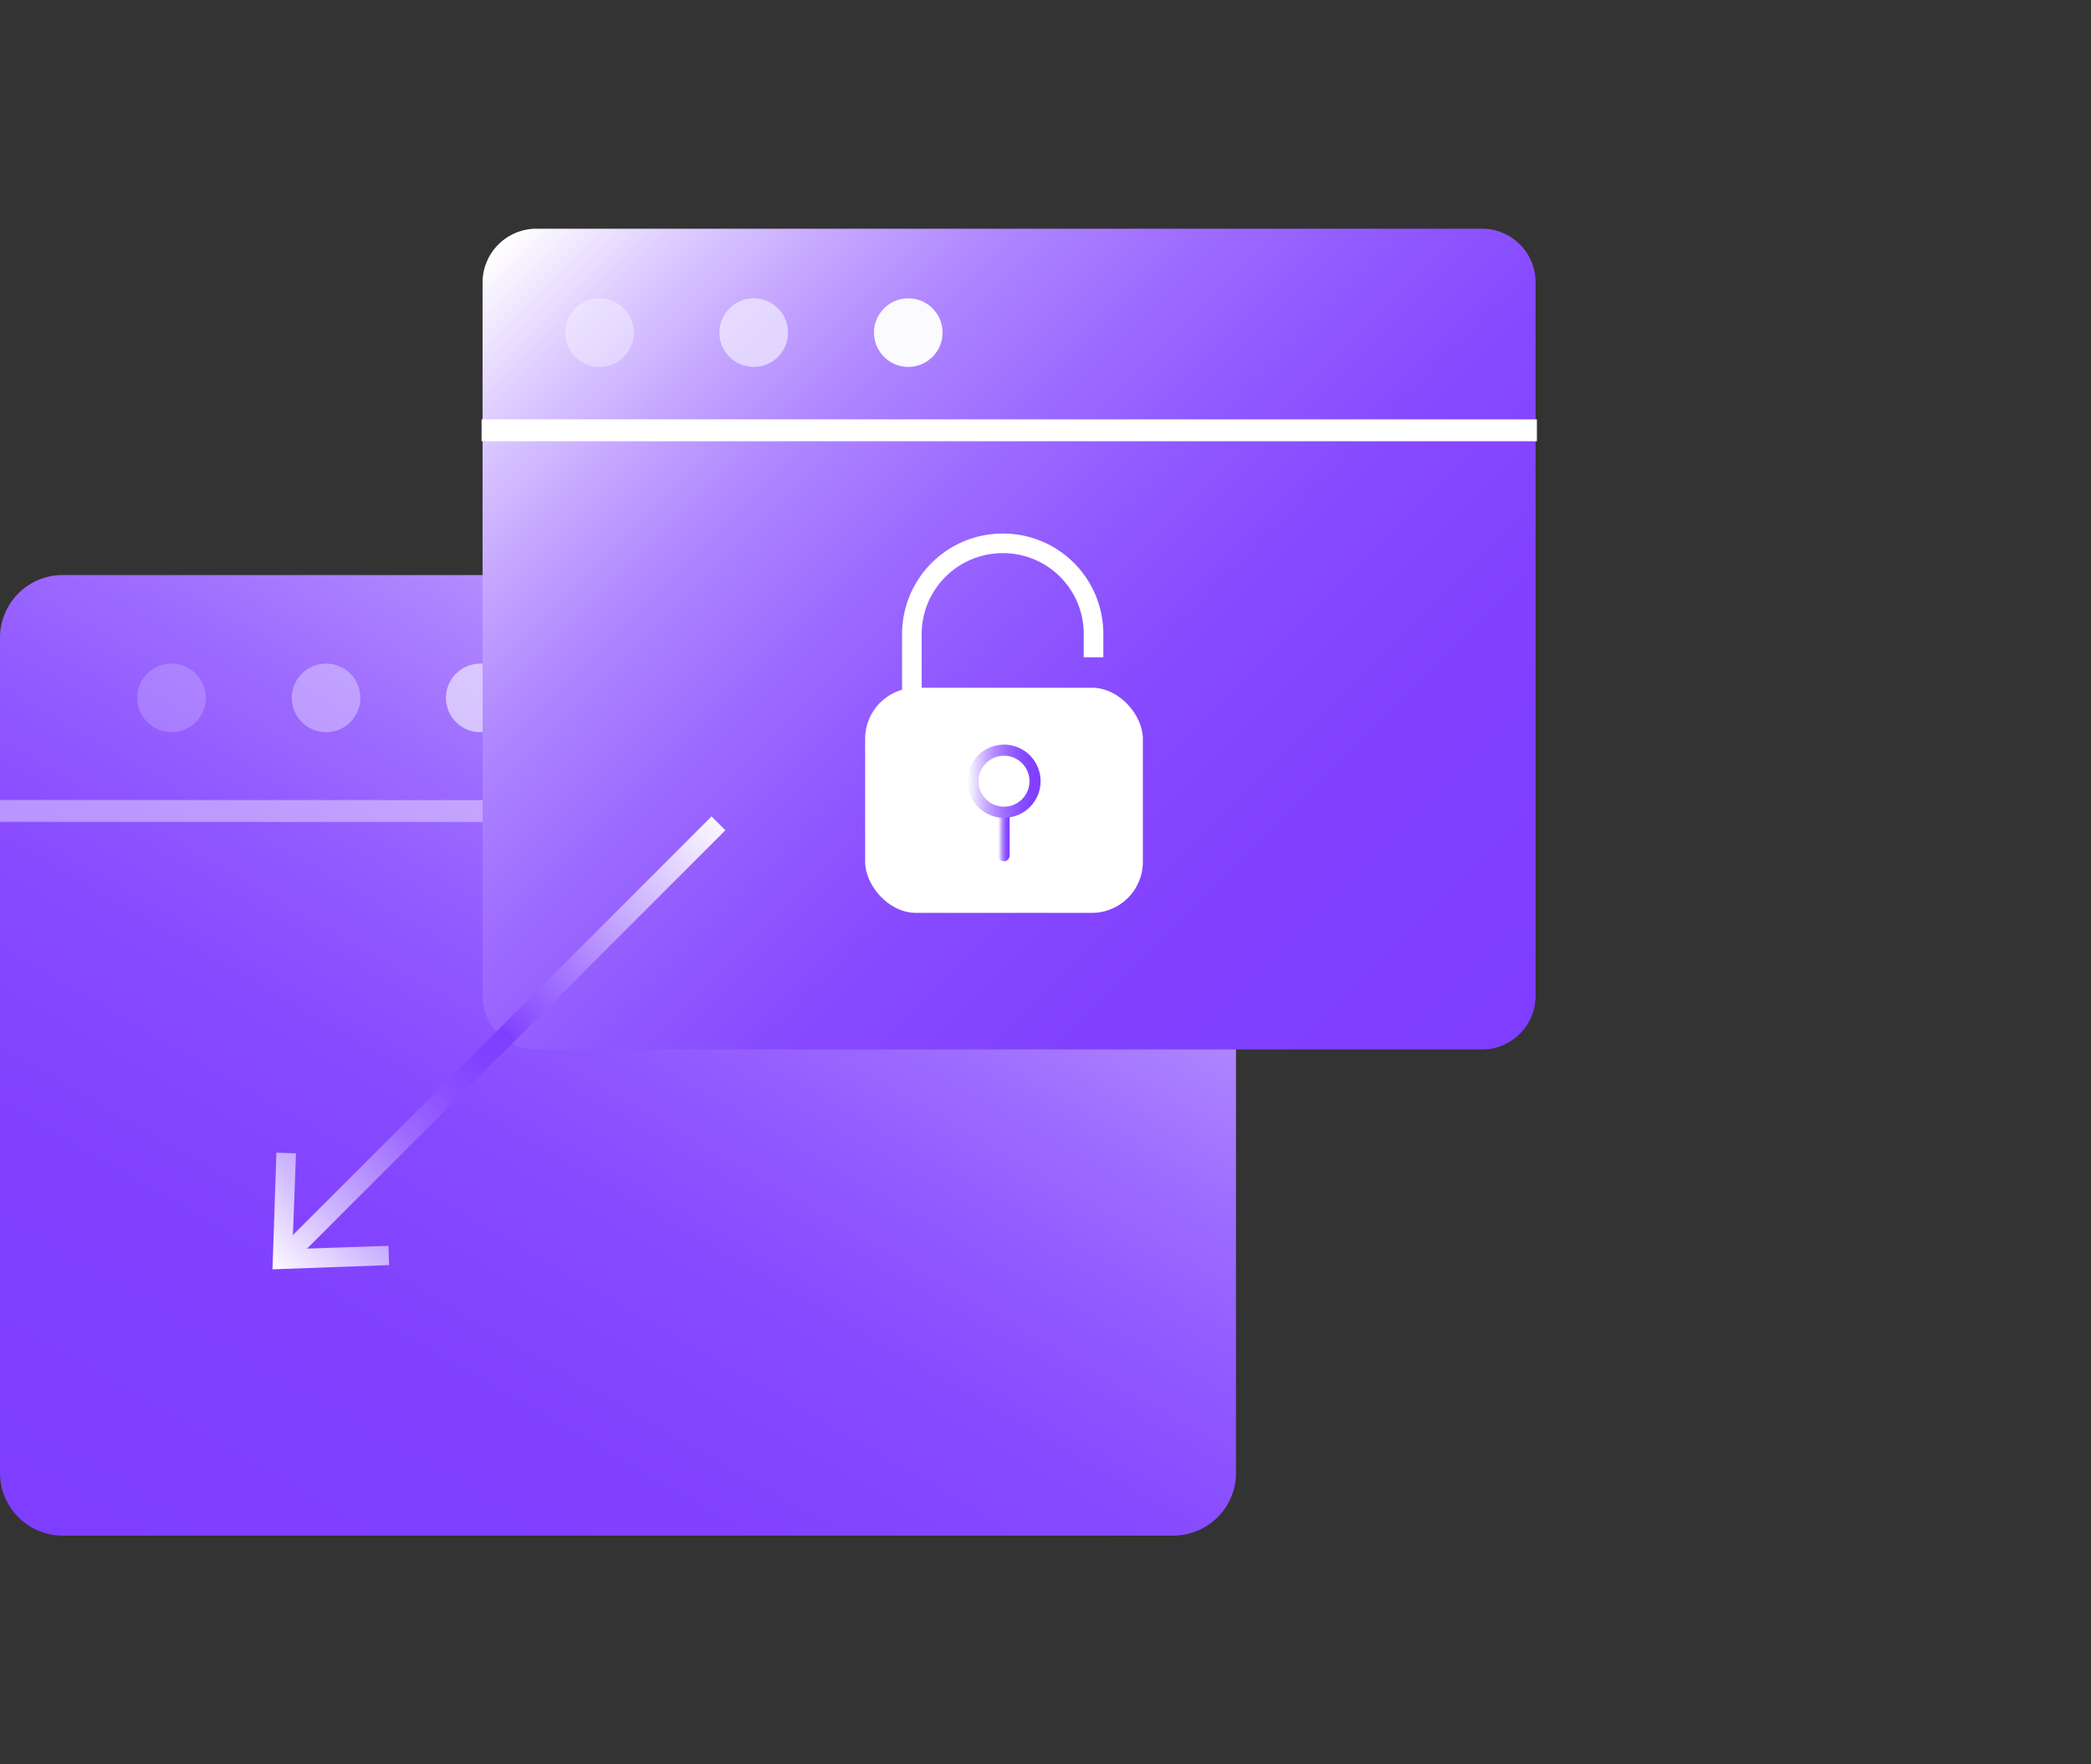
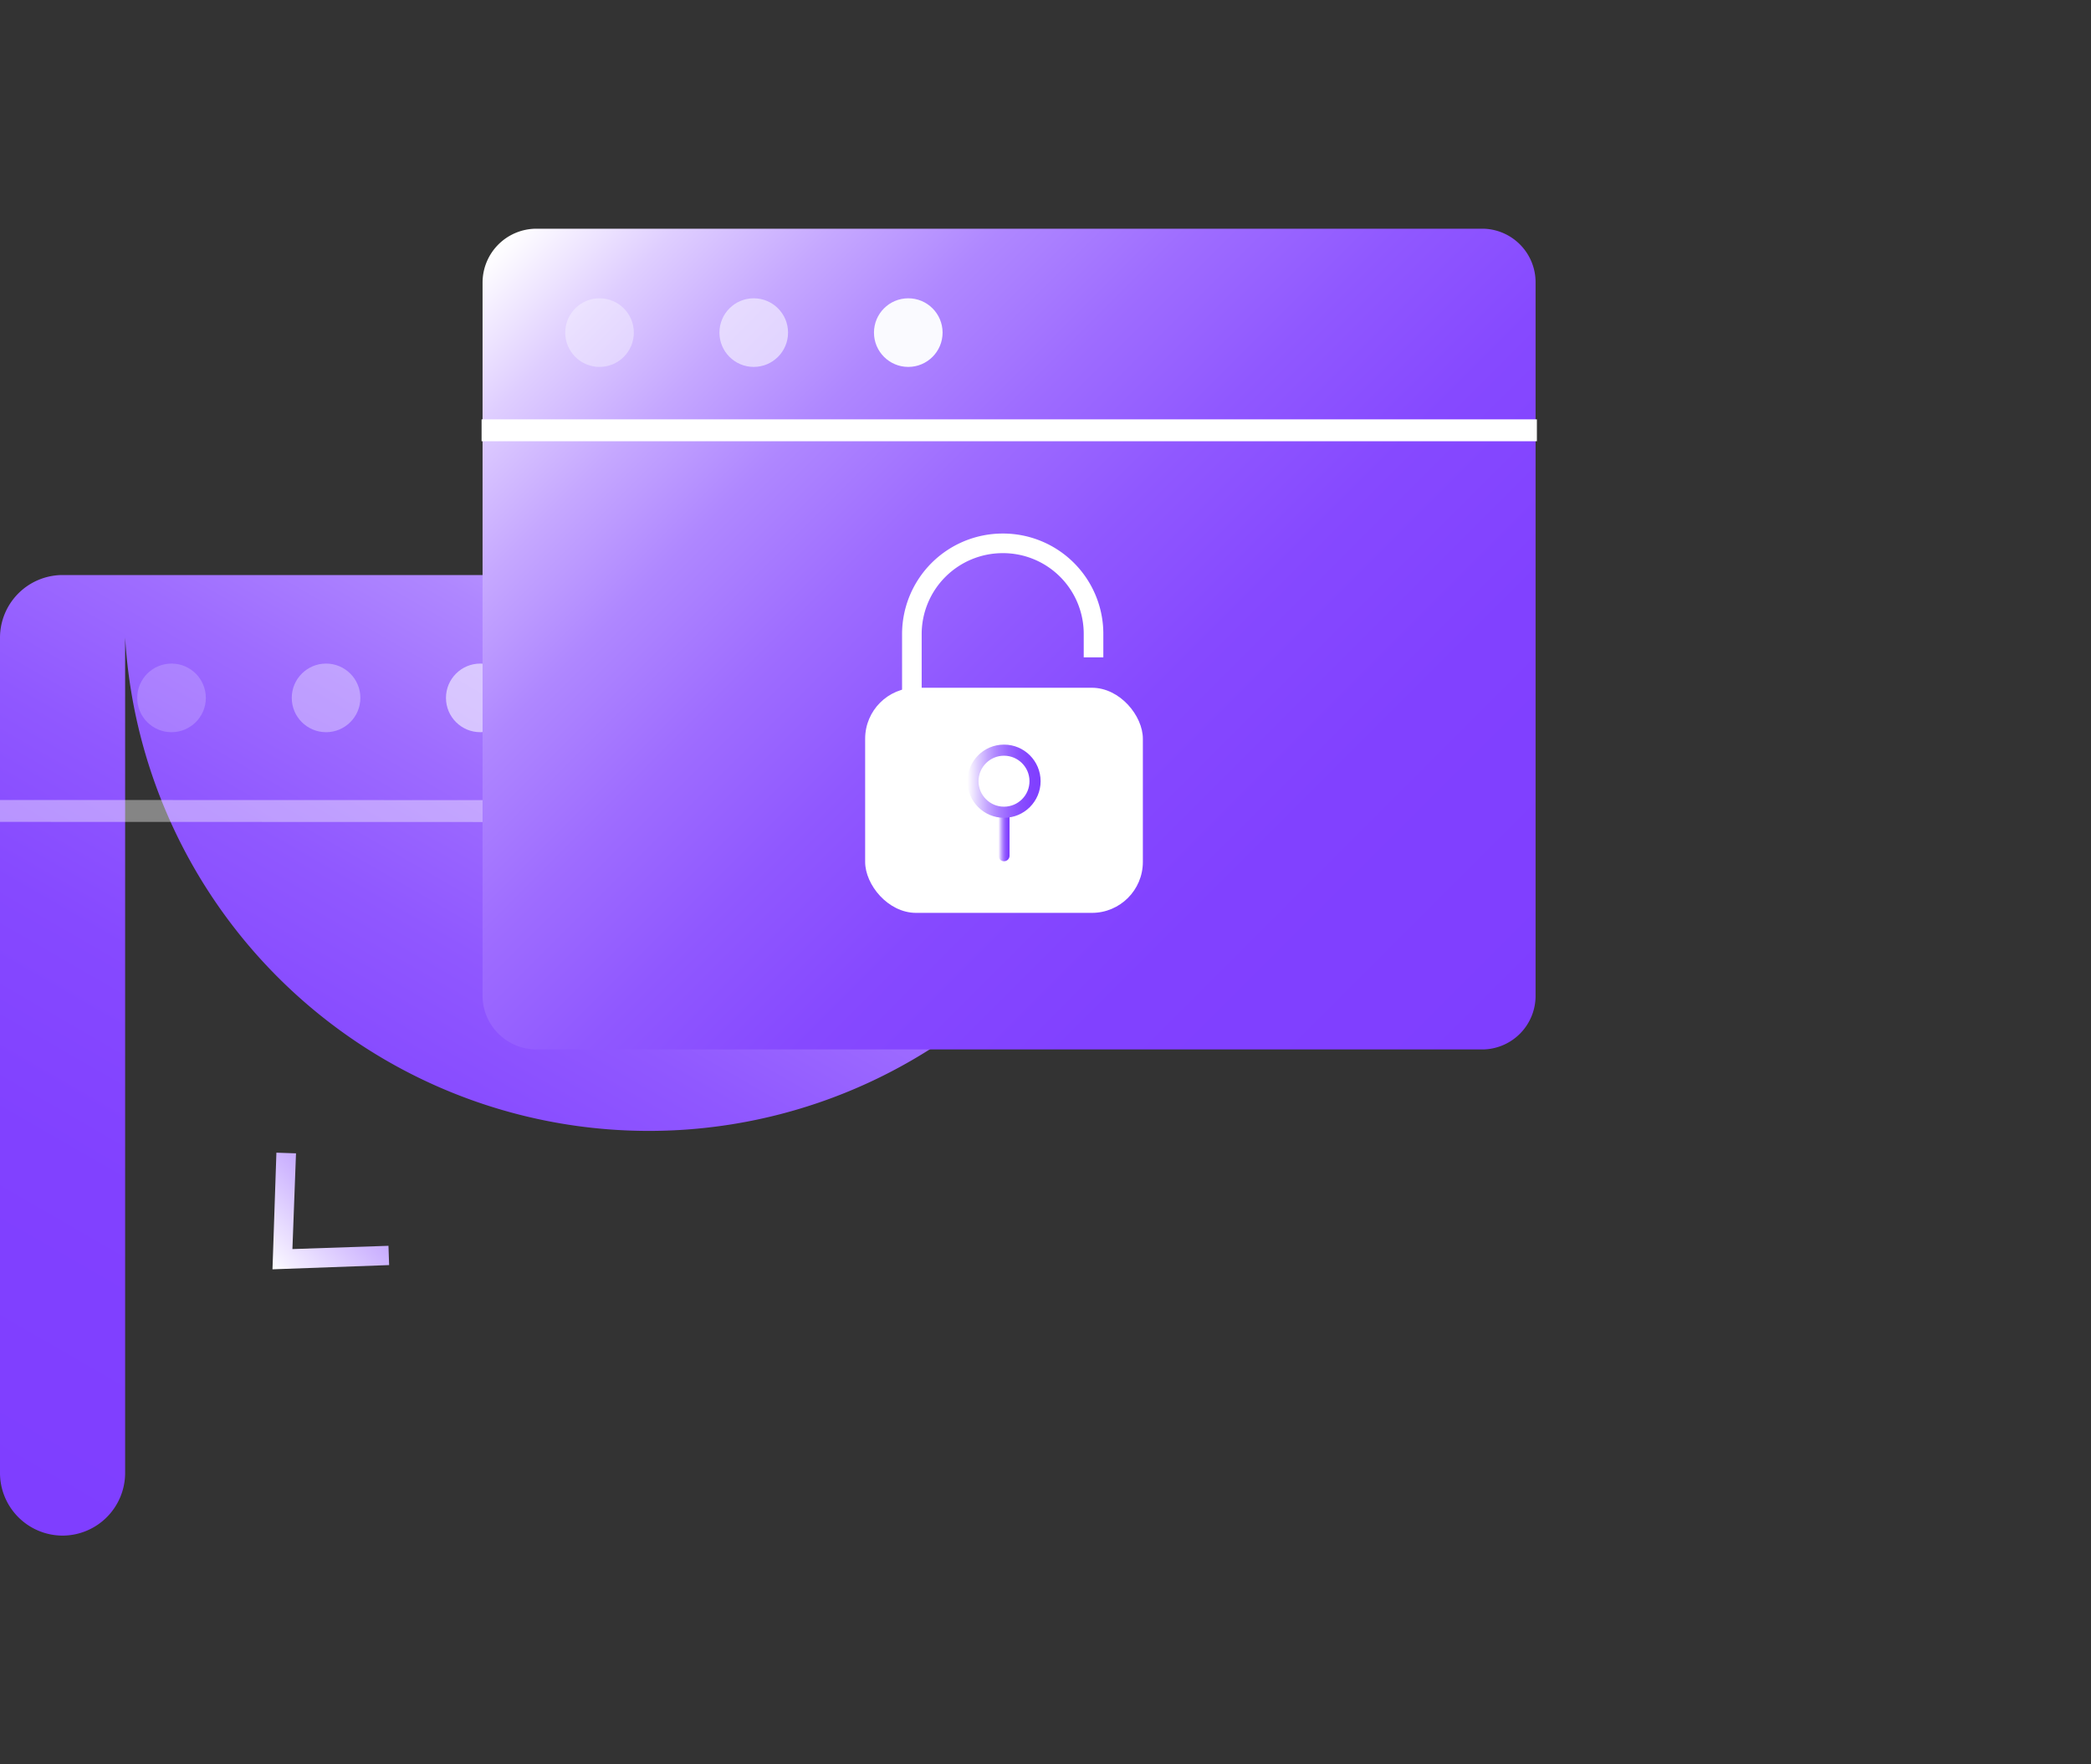
<svg xmlns="http://www.w3.org/2000/svg" xmlns:xlink="http://www.w3.org/1999/xlink" id="图层_1" data-name="图层 1" viewBox="0 0 64 54">
  <rect x="0" y="0" width="64" height="54" fill="#333333" stroke="none" />
  <defs>
    <style>.cls-1{fill:url(#未命名的渐变_60);}.cls-14,.cls-15,.cls-2,.cls-3,.cls-4{fill:#fafaff;}.cls-2{opacity:0.2;}.cls-3{opacity:0.36;}.cls-4{opacity:0.6;}.cls-10,.cls-12,.cls-13,.cls-5,.cls-7,.cls-8{fill:none;}.cls-10,.cls-5,.cls-7{stroke:#fff;}.cls-10,.cls-5,.cls-7,.cls-8{stroke-miterlimit:10;}.cls-5,.cls-7{stroke-width:0.67px;}.cls-14,.cls-5{opacity:0.4;}.cls-6{fill:url(#未命名的渐变_60-2);}.cls-8{stroke-width:0.6px;stroke:url(#未命名的渐变_61);}.cls-9{fill:url(#未命名的渐变_61-2);}.cls-10{stroke-width:0.6px;}.cls-11{fill:#fff;}.cls-12,.cls-13{stroke-linecap:round;stroke-linejoin:round;stroke-width:0.34px;}.cls-12{stroke:url(#未命名的渐变_131);}.cls-13{stroke:url(#未命名的渐变_131-2);}</style>
    <linearGradient id="未命名的渐变_60" x1="8.16" y1="50.91" x2="29.64" y2="13.7" gradientUnits="userSpaceOnUse">
      <stop offset="0" stop-color="#7f3eff" />
      <stop offset="0.24" stop-color="#8141ff" />
      <stop offset="0.39" stop-color="#8649ff" />
      <stop offset="0.51" stop-color="#9058ff" />
      <stop offset="0.62" stop-color="#9e6cff" />
      <stop offset="0.73" stop-color="#af87ff" />
      <stop offset="0.82" stop-color="#c5a7ff" />
      <stop offset="0.91" stop-color="#dfceff" />
      <stop offset="0.99" stop-color="#fcfaff" />
      <stop offset="1" stop-color="#fff" />
    </linearGradient>
    <linearGradient id="未命名的渐变_60-2" x1="44.77" y1="33.43" x2="17.02" y2="5.68" xlink:href="#未命名的渐变_60" />
    <linearGradient id="未命名的渐变_61" x1="8.34" y1="38.85" x2="22.44" y2="24.75" gradientUnits="userSpaceOnUse">
      <stop offset="0" stop-color="#fff" />
      <stop offset="0.02" stop-color="#f5f0ff" />
      <stop offset="0.12" stop-color="#d1baff" />
      <stop offset="0.21" stop-color="#b48eff" />
      <stop offset="0.29" stop-color="#9d6bff" />
      <stop offset="0.37" stop-color="#8c52ff" />
      <stop offset="0.45" stop-color="#8243ff" />
      <stop offset="0.51" stop-color="#7f3eff" />
      <stop offset="0.52" stop-color="#8446ff" />
      <stop offset="0.76" stop-color="#c6a9ff" />
      <stop offset="0.92" stop-color="#efe7ff" />
      <stop offset="1" stop-color="#fff" />
    </linearGradient>
    <linearGradient id="未命名的渐变_61-2" x1="8.34" y1="38.85" x2="22.44" y2="24.75" xlink:href="#未命名的渐变_61" />
    <linearGradient id="未命名的渐变_131" x1="30.56" y1="25.57" x2="30.89" y2="25.57" gradientUnits="userSpaceOnUse">
      <stop offset="0" stop-color="#fff" />
      <stop offset="0.13" stop-color="#e2d3ff" />
      <stop offset="0.27" stop-color="#c4a6ff" />
      <stop offset="0.42" stop-color="#ab80ff" />
      <stop offset="0.57" stop-color="#9863ff" />
      <stop offset="0.72" stop-color="#8a4fff" />
      <stop offset="0.86" stop-color="#8242ff" />
      <stop offset="1" stop-color="#7f3eff" />
    </linearGradient>
    <linearGradient id="未命名的渐变_131-2" x1="29.61" y1="23.91" x2="31.85" y2="23.91" xlink:href="#未命名的渐变_131" />
  </defs>
  <title>4</title>
-   <path class="cls-1" d="M35.89,17.6h-34A1.92,1.92,0,0,0,0,19.51V45.09A1.92,1.92,0,0,0,1.91,47h34a1.92,1.92,0,0,0,1.92-1.92V19.51A1.92,1.92,0,0,0,35.89,17.6Z" />
+   <path class="cls-1" d="M35.89,17.6h-34A1.92,1.92,0,0,0,0,19.51V45.09A1.92,1.92,0,0,0,1.91,47a1.92,1.92,0,0,0,1.92-1.92V19.51A1.92,1.92,0,0,0,35.89,17.6Z" />
  <circle class="cls-2" cx="5.25" cy="21.36" r="1.05" />
  <circle class="cls-3" cx="9.98" cy="21.36" r="1.05" />
  <circle class="cls-4" cx="14.7" cy="21.36" r="1.05" />
  <line class="cls-5" y1="24.82" x2="37.81" y2="24.83" />
  <path class="cls-6" d="M45.41,7h-29a1.65,1.65,0,0,0-1.64,1.64V30.48a1.65,1.65,0,0,0,1.64,1.64h29A1.64,1.64,0,0,0,47,30.48V8.63A1.64,1.64,0,0,0,45.41,7Z" />
  <line class="cls-7" x1="14.74" y1="13.17" x2="47.04" y2="13.17" />
-   <line class="cls-8" x1="8.79" y1="38.4" x2="21.99" y2="25.2" />
  <polygon class="cls-9" points="11.91 38.72 11.89 38.13 8.95 38.23 9.06 35.3 8.46 35.28 8.34 38.85 11.91 38.72" />
  <polygon class="cls-9" points="22.31 28.32 21.72 28.3 21.82 25.36 18.89 25.47 18.87 24.88 22.44 24.75 22.31 28.32" />
  <path class="cls-10" d="M27.91,21.58V19.41a2.78,2.78,0,0,1,2.78-2.78h0a2.77,2.77,0,0,1,2.78,2.78v.71" />
  <rect class="cls-11" x="26.48" y="21.05" width="8.5" height="6.89" rx="1.56" />
  <line class="cls-12" x1="30.73" y1="24.94" x2="30.73" y2="26.19" />
  <circle class="cls-13" cx="30.73" cy="23.91" r="0.95" />
  <circle class="cls-14" cx="18.35" cy="10.18" r="1.05" />
  <circle class="cls-4" cx="23.07" cy="10.18" r="1.05" />
  <circle class="cls-15" cx="27.8" cy="10.18" r="1.05" />
</svg>